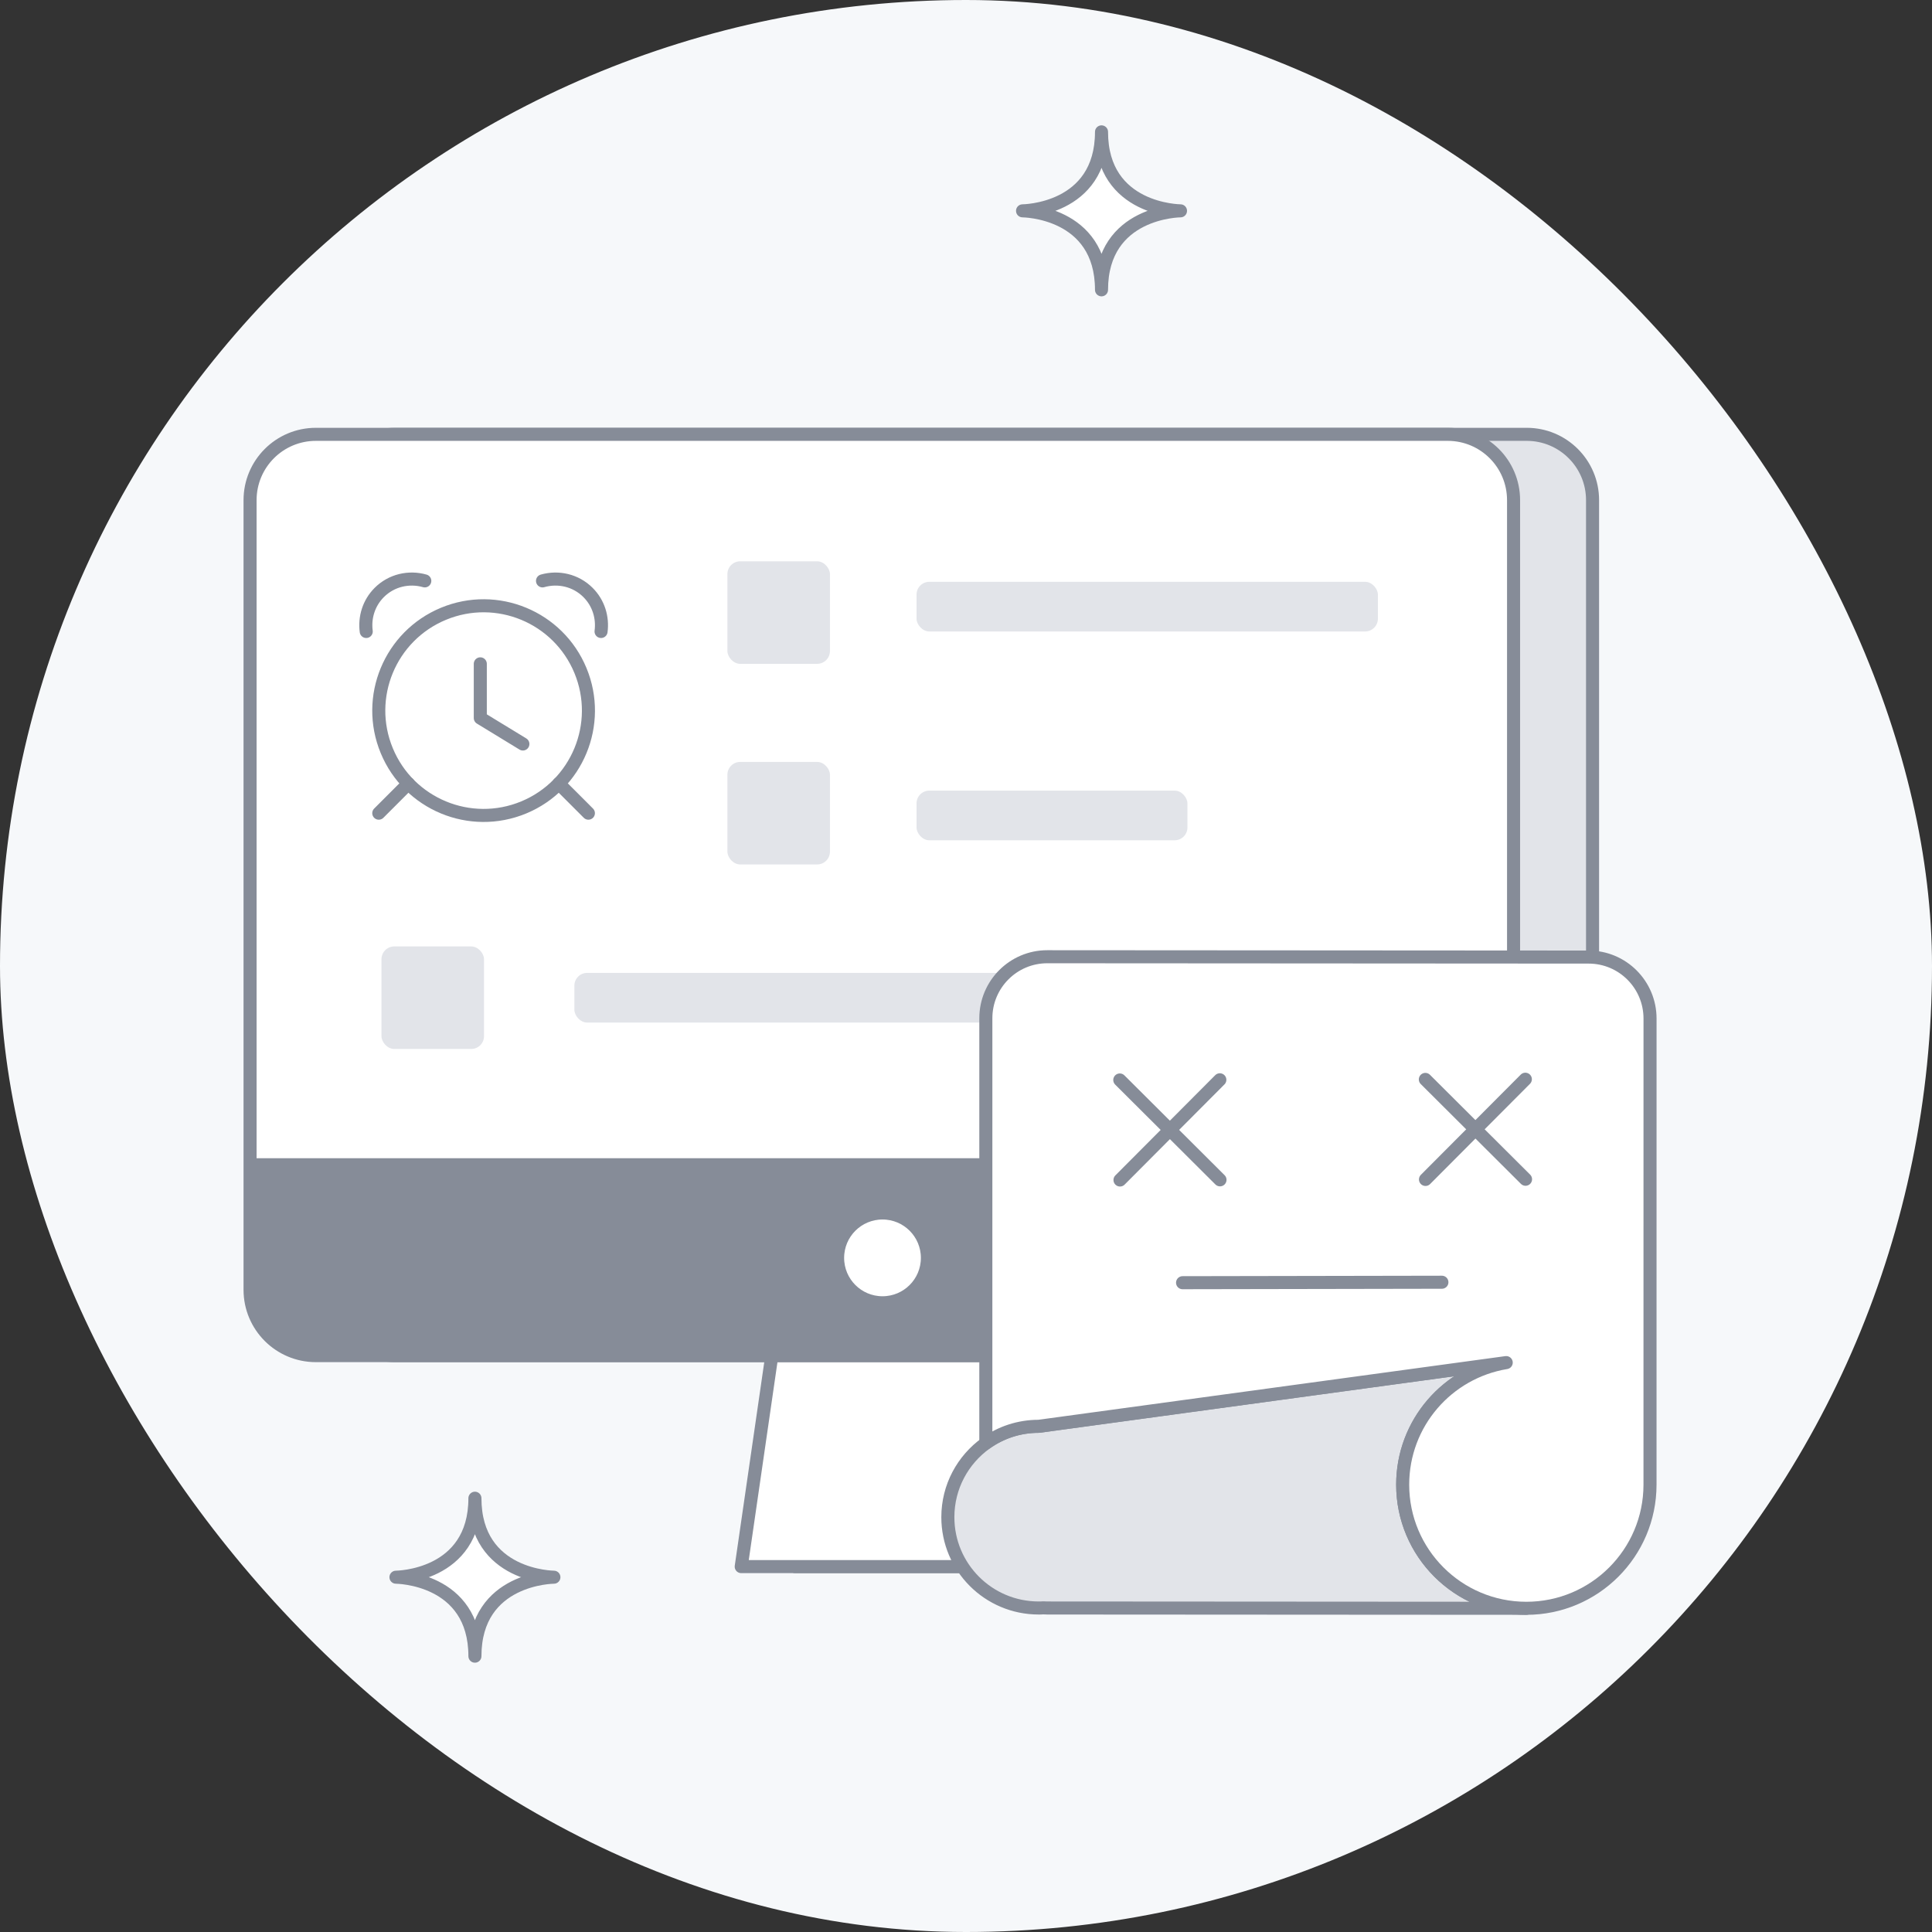
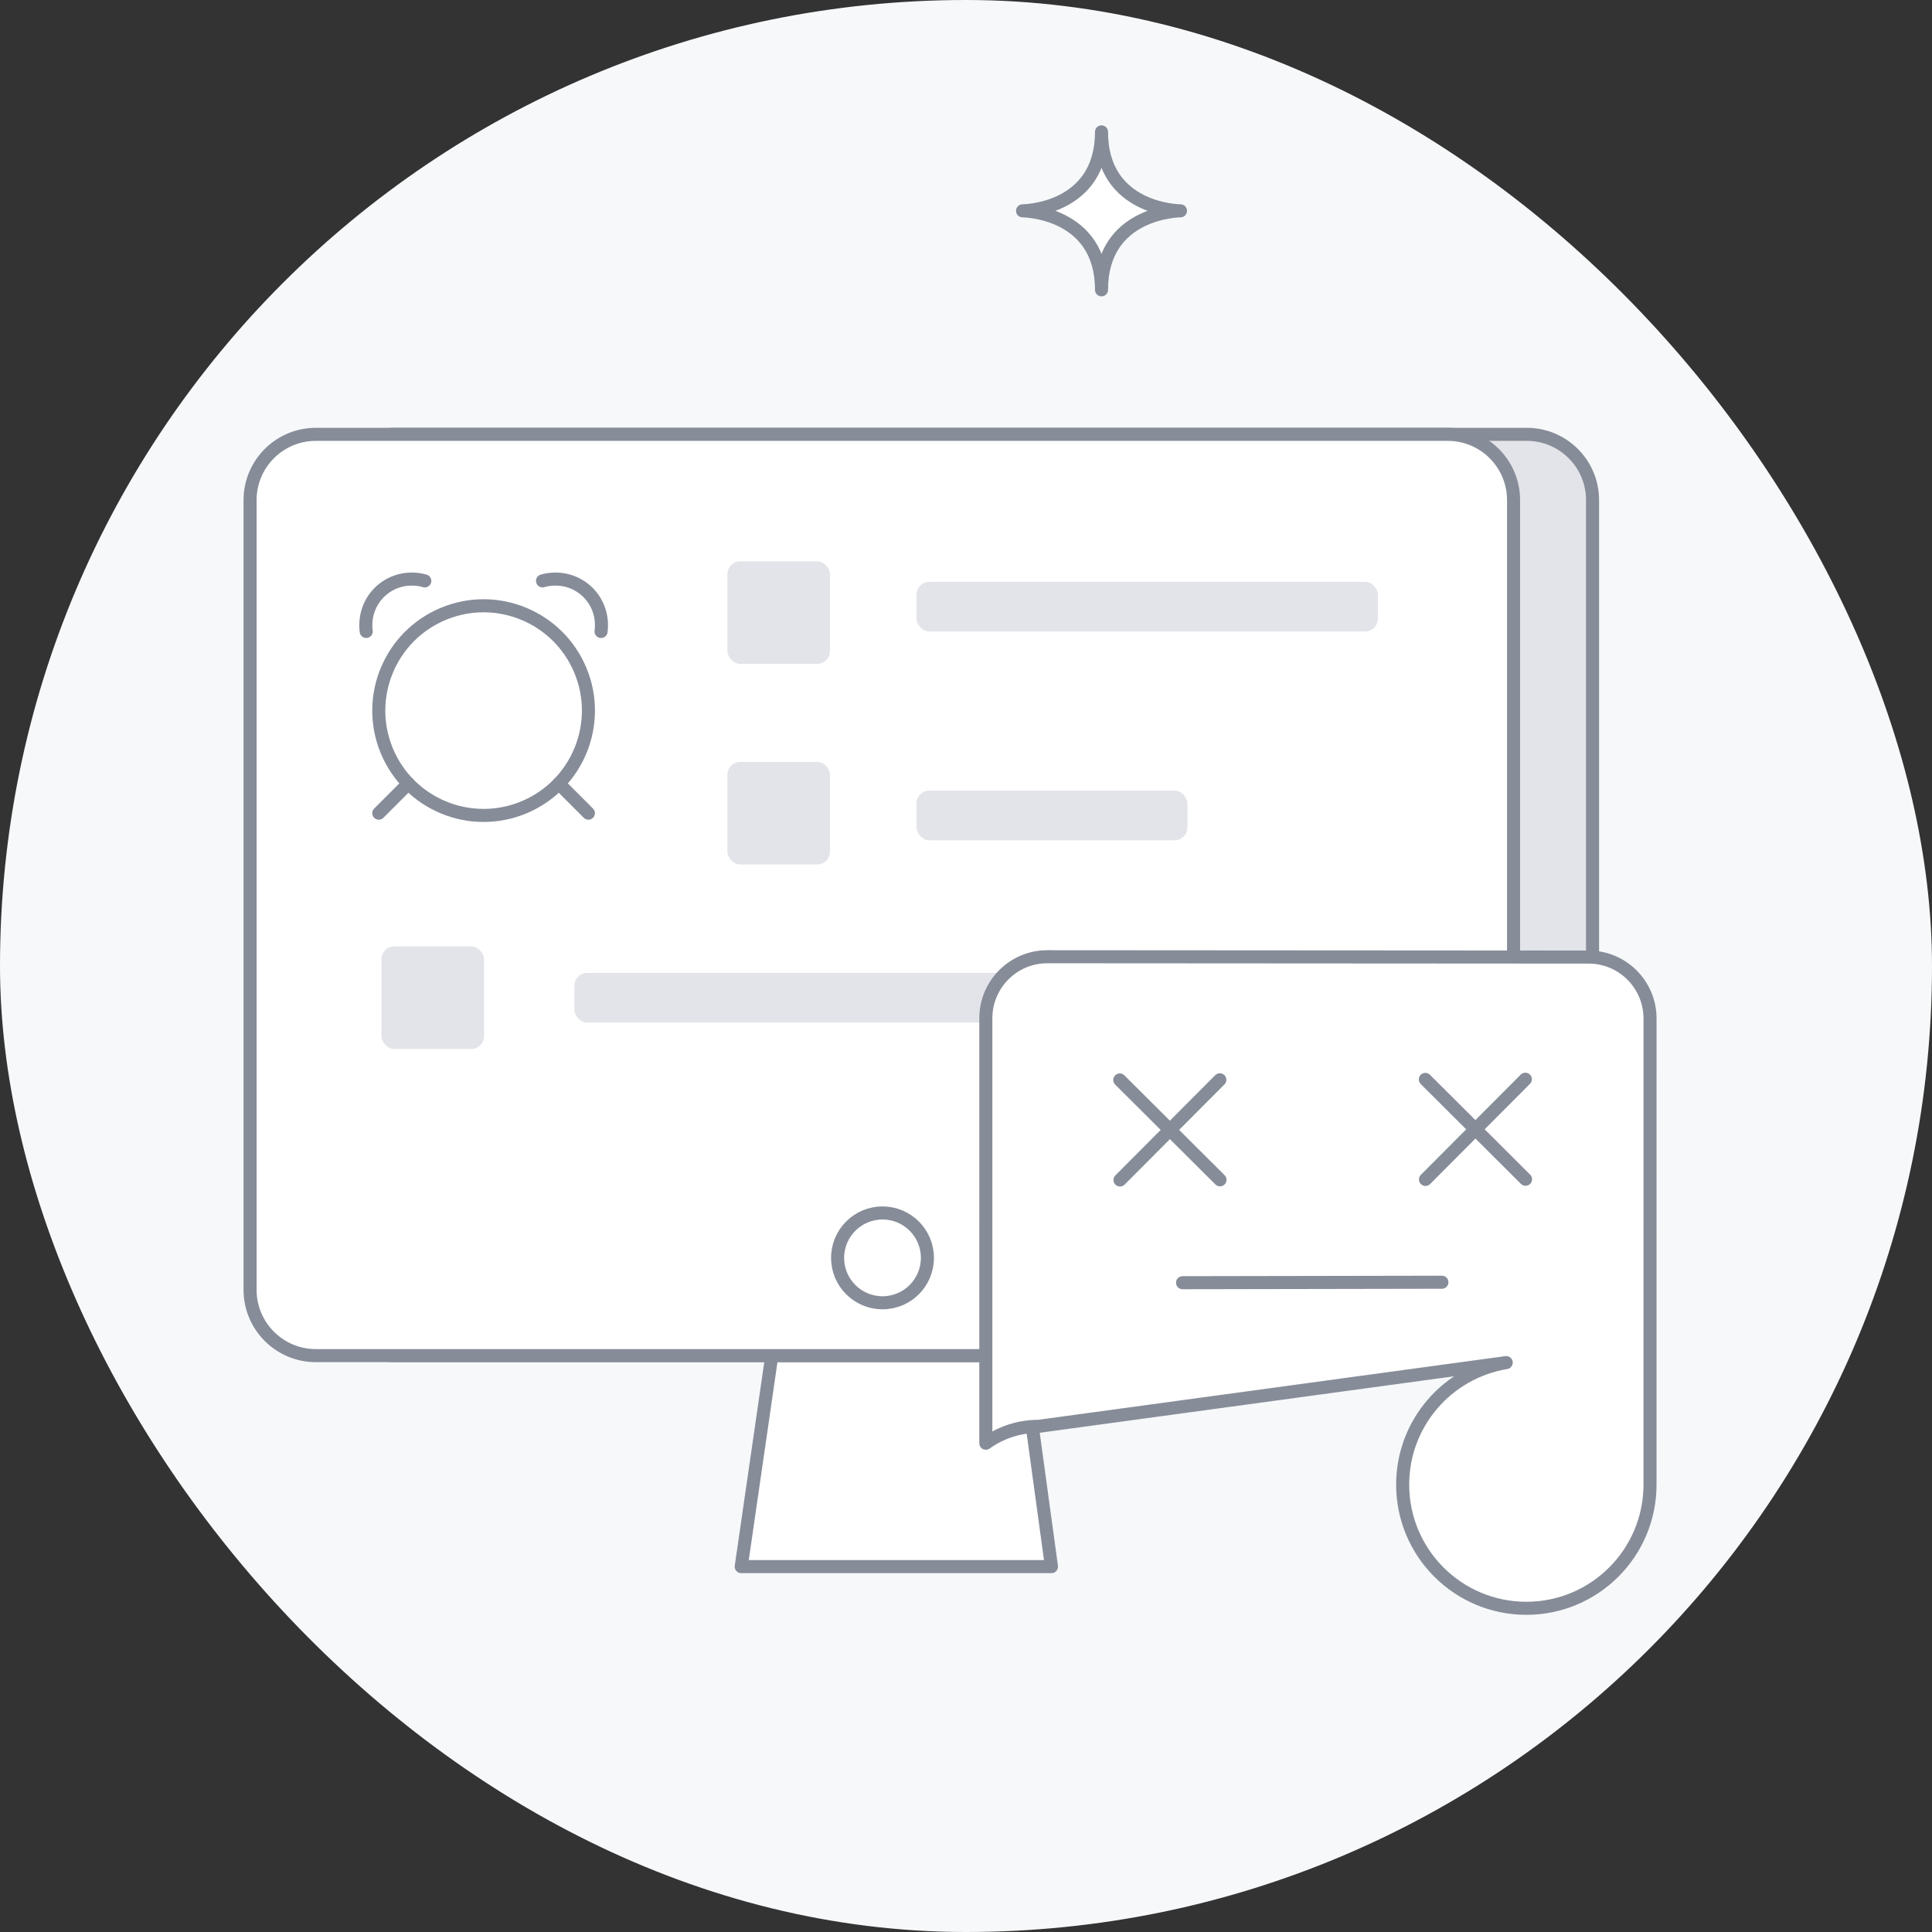
<svg xmlns="http://www.w3.org/2000/svg" width="148" height="148" viewBox="0 0 148 148" fill="none">
  <rect x="0" y="0" width="148" height="148" fill="#333333" stroke="none" />
  <rect width="148" height="148" rx="74" fill="#F6F8FA" />
-   <path d="M42.431 120.821C42.431 120.821 36.381 120.841 36.381 126.87C36.381 120.841 30.332 120.821 30.332 120.821C30.332 120.821 36.381 120.8 36.381 114.771C36.381 120.8 42.431 120.821 42.431 120.821Z" fill="white" stroke="#868C98" stroke-linecap="round" stroke-linejoin="round" />
  <path d="M90.431 16.151C90.431 16.151 84.381 16.172 84.381 22.201C84.381 16.172 78.332 16.151 78.332 16.151C78.332 16.151 84.381 16.131 84.381 10.102C84.381 16.131 90.431 16.151 90.431 16.151Z" fill="white" stroke="#868C98" stroke-linecap="round" stroke-linejoin="round" />
-   <path d="M63.266 103.702H82.436L84.668 120.009H60.902L63.266 103.702Z" fill="#CDD0D5" stroke="#868C98" stroke-linecap="round" stroke-linejoin="round" />
  <path d="M59.145 103.702H78.315L80.547 120.009H56.781L59.145 103.702Z" fill="white" stroke="#868C98" stroke-linecap="round" stroke-linejoin="round" />
  <path d="M25.207 38.313C25.207 35.529 27.464 33.272 30.248 33.272H116.956C119.74 33.272 121.997 35.529 121.997 38.313V98.806C121.997 101.59 119.74 103.847 116.956 103.847H30.248C27.464 103.847 25.207 101.59 25.207 98.806V38.313Z" fill="#E2E4E9" stroke="#868C98" />
  <path d="M19.156 38.313C19.156 35.529 21.413 33.272 24.197 33.272H110.905C113.689 33.272 115.946 35.529 115.946 38.313V98.806C115.946 101.59 113.689 103.847 110.905 103.847H24.197C21.413 103.847 19.156 101.59 19.156 98.806V38.313Z" fill="white" stroke="#868C98" />
-   <path d="M19.156 88.724H109.897C112.681 88.724 114.938 90.981 114.938 93.765V98.806C114.938 101.591 112.681 103.848 109.897 103.848H24.197C21.413 103.848 19.156 101.591 19.156 98.806V88.724Z" fill="#868C98" />
  <path d="M45.073 62.293L42.805 60.024" stroke="#868C98" stroke-linecap="round" stroke-linejoin="round" />
  <path d="M31.284 60.024L29.016 62.293" stroke="#868C98" stroke-linecap="round" stroke-linejoin="round" />
  <path d="M33.973 47.018C38.07 45.321 42.766 47.266 44.464 51.363C46.161 55.46 44.215 60.157 40.119 61.853C36.022 63.55 31.325 61.604 29.629 57.508C27.932 53.412 29.877 48.715 33.973 47.018" stroke="#868C98" stroke-linecap="round" stroke-linejoin="round" />
-   <path d="M36.793 50.853V55.003L40.055 56.993" stroke="#868C98" stroke-linecap="round" stroke-linejoin="round" />
  <path d="M32.541 44.498C31.339 44.156 29.997 44.442 29.052 45.388C28.238 46.203 27.915 47.313 28.055 48.374" stroke="#868C98" stroke-linecap="round" stroke-linejoin="round" />
  <path d="M41.559 44.498C42.76 44.156 44.101 44.442 45.046 45.388C45.861 46.203 46.185 47.313 46.044 48.374" stroke="#868C98" stroke-linecap="round" stroke-linejoin="round" />
  <rect x="55.723" y="42.998" width="7.855" height="7.855" rx="0.981" fill="#E2E4E9" />
  <rect x="55.723" y="58.366" width="7.855" height="7.855" rx="0.981" fill="#E2E4E9" />
  <rect x="70.211" y="44.569" width="35.342" height="3.805" rx="0.981" fill="#E2E4E9" />
  <rect x="70.211" y="60.564" width="20.752" height="3.805" rx="0.981" fill="#E2E4E9" />
  <rect x="29.223" y="72.501" width="7.855" height="7.855" rx="0.981" fill="#E2E4E9" />
  <rect x="44" y="74.527" width="43.636" height="3.805" rx="0.981" fill="#E2E4E9" />
  <circle cx="67.604" cy="96.359" r="3.44" fill="white" stroke="#868C98" stroke-linecap="round" stroke-linejoin="round" />
-   <path d="M116.923 123.203L80.219 123.18C80.117 123.18 80.021 123.174 79.925 123.168C79.919 123.174 79.913 123.174 79.907 123.168C79.792 123.18 79.678 123.18 79.564 123.18C75.718 123.177 72.607 120.063 72.61 116.217C72.611 113.885 73.76 111.825 75.522 110.558C76.658 109.741 78.058 109.262 79.573 109.262L115.385 104.381C110.883 105.123 107.456 109.021 107.453 113.726C107.45 118.954 111.689 123.199 116.923 123.203Z" fill="#E2E4E9" stroke="#868C98" stroke-linecap="round" stroke-linejoin="round" />
  <path d="M126.4 78.03L126.398 113.738C126.394 118.966 122.149 123.206 116.921 123.203C111.687 123.199 107.447 118.954 107.451 113.726C107.453 109.021 110.881 105.123 115.383 104.381L79.571 109.262C78.056 109.261 76.656 109.741 75.519 110.558L75.52 77.999C75.522 75.397 77.632 73.289 80.228 73.29L121.698 73.316C124.3 73.317 126.402 75.428 126.4 78.03Z" fill="white" stroke="#868C98" stroke-linecap="round" stroke-linejoin="round" />
  <path d="M85.781 82.731L93.457 90.38" stroke="#868C98" stroke-linecap="round" stroke-linejoin="round" />
  <path d="M93.445 82.717L85.797 90.393" stroke="#868C98" stroke-linecap="round" stroke-linejoin="round" />
  <path d="M109.188 82.688L116.863 90.336" stroke="#868C98" stroke-linecap="round" stroke-linejoin="round" />
  <path d="M116.848 82.674L109.199 90.35" stroke="#868C98" stroke-linecap="round" stroke-linejoin="round" />
  <path d="M90.59 98.261L110.456 98.225" stroke="#868C98" stroke-linecap="round" stroke-linejoin="round" />
</svg>